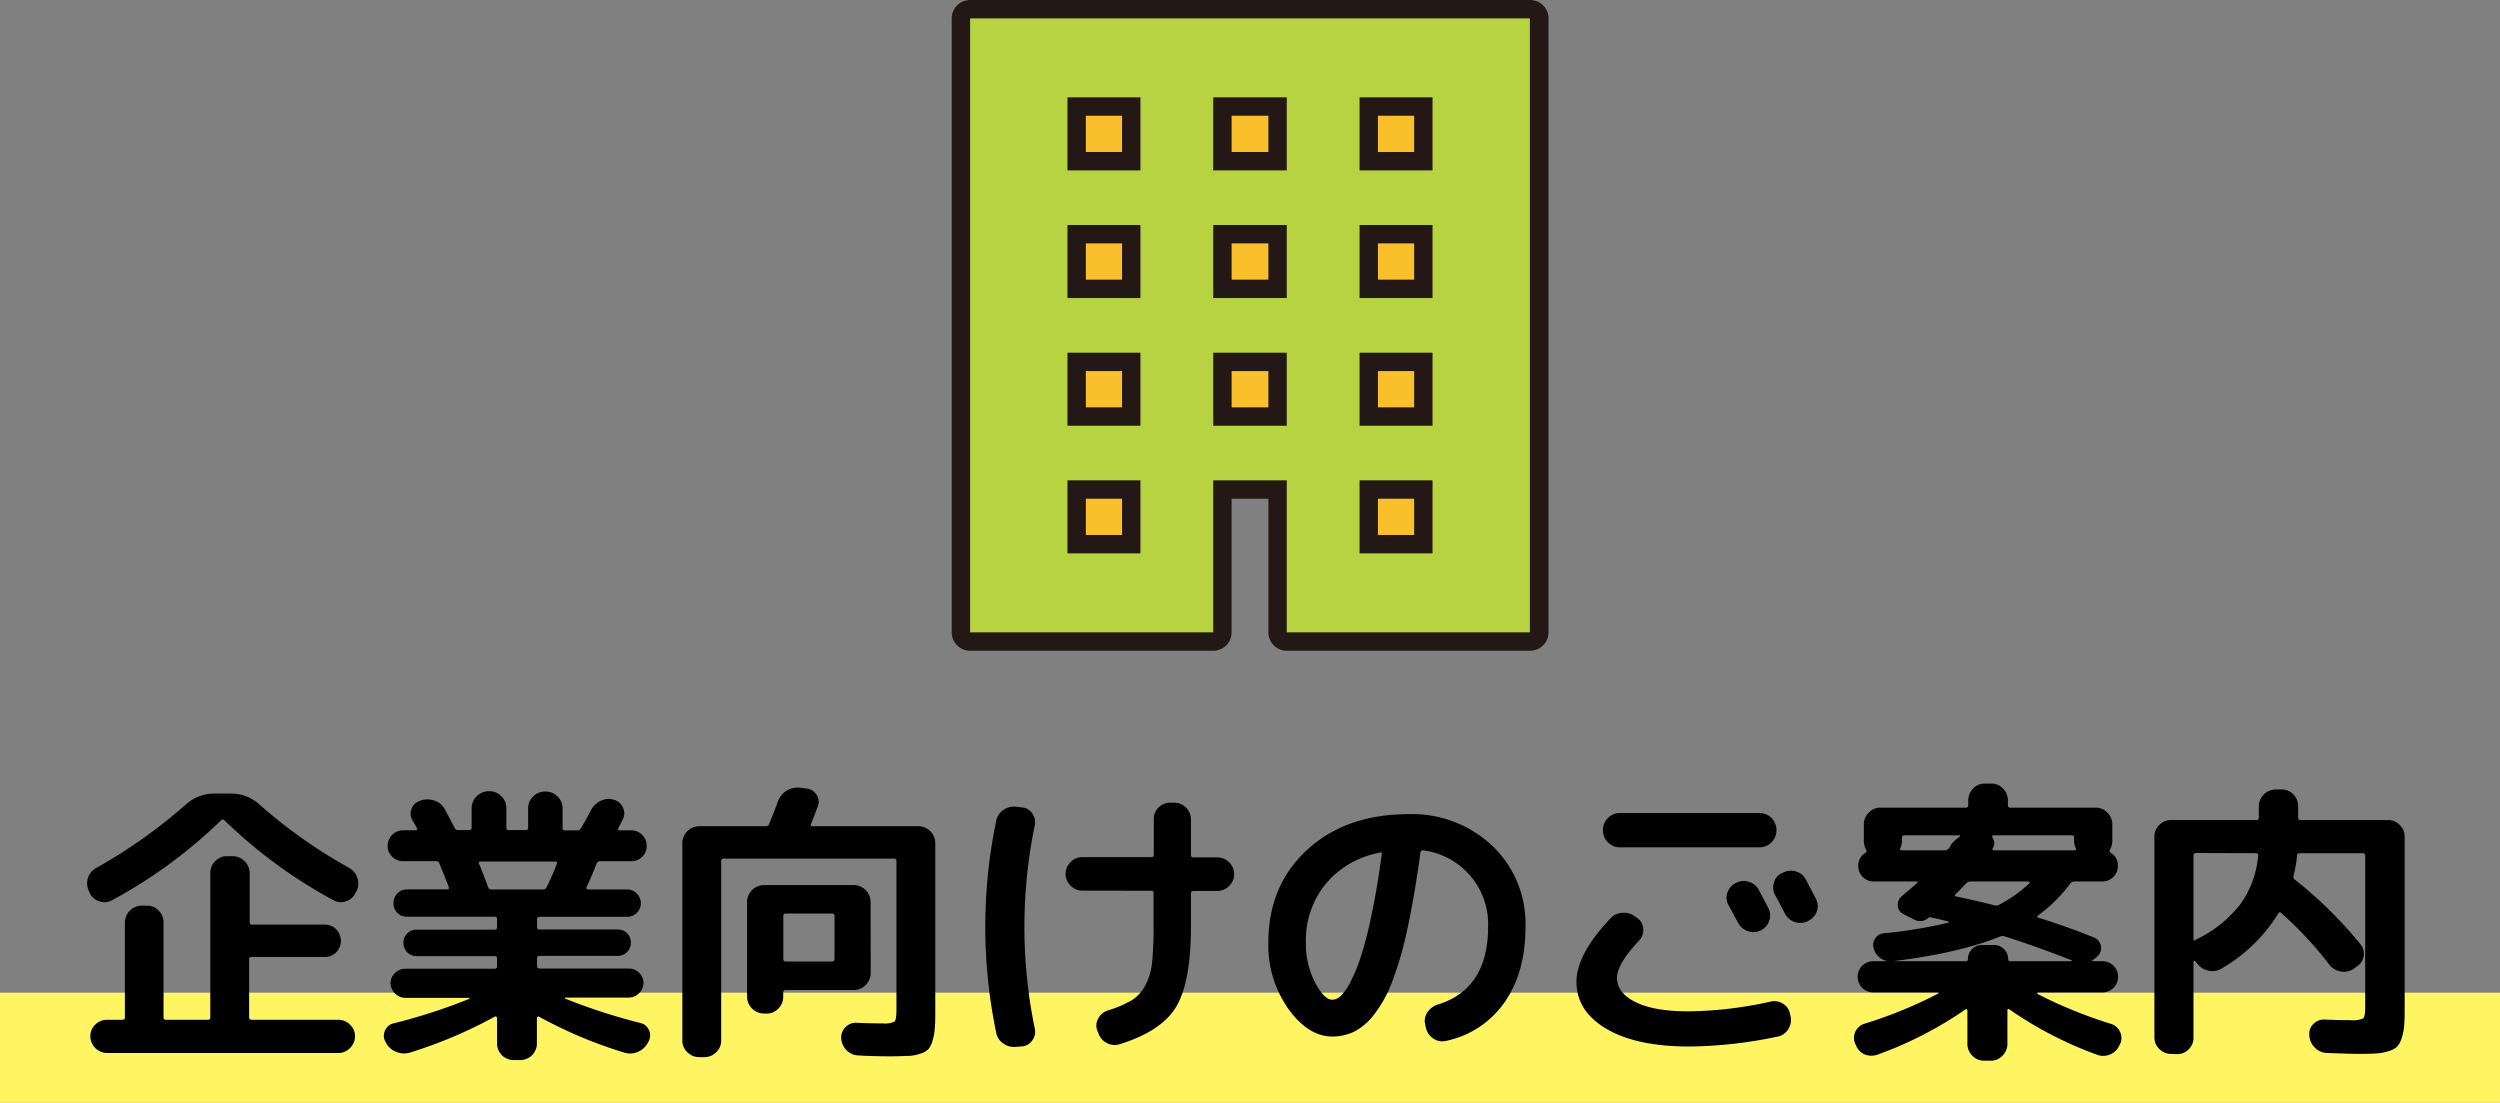
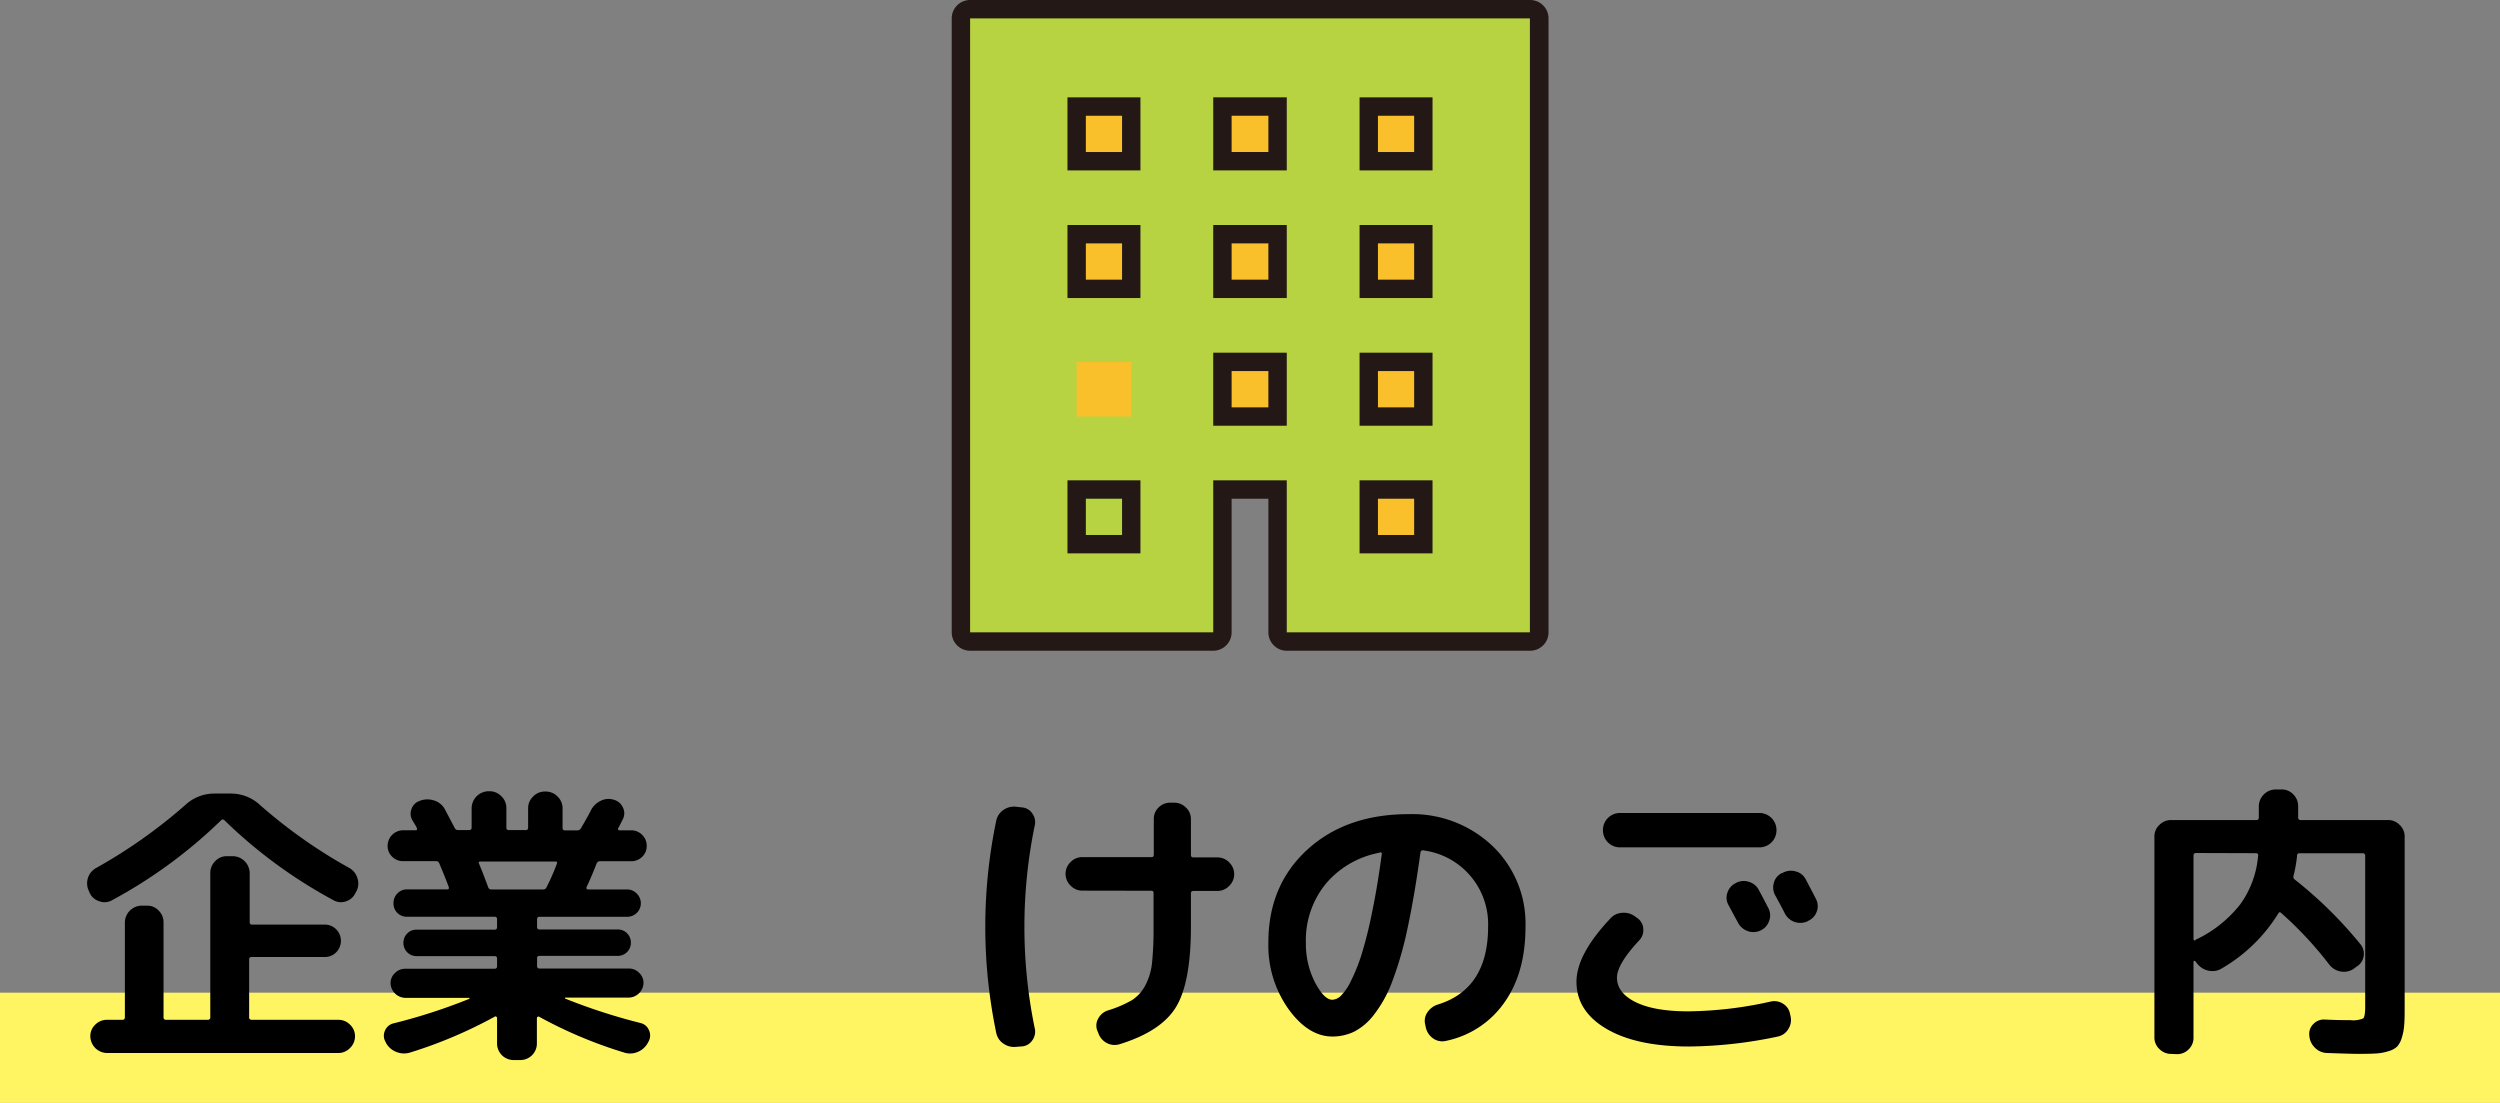
<svg xmlns="http://www.w3.org/2000/svg" viewBox="0 0 408 180">
  <rect x="0" y="0" width="408" height="180" fill="#808080" stroke="none" />
  <defs>
    <style>.cls-1{fill:#b7d342;}.cls-2{fill:#231815;}.cls-3{fill:#fac02c;}.cls-4{fill:#fff462;}</style>
  </defs>
  <g id="レイヤー_2" data-name="レイヤー 2">
    <g id="作業">
      <path class="cls-1" d="M210,104.7a1.5,1.5,0,0,1-1.5-1.5V79.89h-8.92V103.2a1.5,1.5,0,0,1-1.5,1.5H158.32a1.5,1.5,0,0,1-1.5-1.5V3a1.5,1.5,0,0,1,1.5-1.5h91.36a1.5,1.5,0,0,1,1.5,1.5V103.2a1.5,1.5,0,0,1-1.5,1.5Z" />
      <path class="cls-2" d="M249.68,3V103.2H210V78.39H198V103.2H158.32V3h91.36m0-3H158.32a3,3,0,0,0-3,3V103.2a3,3,0,0,0,3,3H198a3,3,0,0,0,3-3V81.39H207V103.2a3,3,0,0,0,3,3h39.72a3,3,0,0,0,3-3V3a3,3,0,0,0-3-3Z" />
-       <rect class="cls-3" x="175.71" y="79.89" width="8.92" height="8.92" />
      <path class="cls-2" d="M183.12,81.39v5.92h-5.91V81.39h5.91m3-3H174.21V90.31h11.91V78.39Z" />
      <rect class="cls-3" x="175.71" y="59.06" width="8.92" height="8.92" />
-       <path class="cls-2" d="M183.12,60.56v5.92h-5.91V60.56h5.91m3-3H174.21V69.48h11.91V57.56Z" />
      <rect class="cls-3" x="175.71" y="38.22" width="8.92" height="8.92" />
      <path class="cls-2" d="M183.12,39.72v5.92h-5.91V39.72h5.91m3-3H174.21V48.64h11.91V36.72Z" />
      <rect class="cls-3" x="175.71" y="17.39" width="8.92" height="8.92" />
      <path class="cls-2" d="M183.12,18.89v5.92h-5.91V18.89h5.91m3-3H174.21V27.81h11.91V15.89Z" />
      <rect class="cls-3" x="199.54" y="59.06" width="8.92" height="8.92" />
      <path class="cls-2" d="M207,60.56v5.92H201V60.56H207m3-3H198V69.48H210V57.56Z" />
      <rect class="cls-3" x="199.54" y="38.22" width="8.92" height="8.92" />
      <path class="cls-2" d="M207,39.72v5.92H201V39.72H207m3-3H198V48.64H210V36.72Z" />
      <rect class="cls-3" x="199.54" y="17.39" width="8.92" height="8.92" />
      <path class="cls-2" d="M207,18.89v5.92H201V18.89H207m3-3H198V27.81H210V15.89Z" />
      <rect class="cls-3" x="223.38" y="79.89" width="8.92" height="8.92" />
      <path class="cls-2" d="M230.79,81.39v5.92h-5.91V81.39h5.91m3-3H221.88V90.31h11.91V78.39Z" />
      <rect class="cls-3" x="223.38" y="59.06" width="8.92" height="8.92" />
      <path class="cls-2" d="M230.79,60.56v5.92h-5.91V60.56h5.91m3-3H221.88V69.48h11.91V57.56Z" />
      <rect class="cls-3" x="223.38" y="38.22" width="8.92" height="8.92" />
      <path class="cls-2" d="M230.79,39.72v5.92h-5.91V39.72h5.91m3-3H221.88V48.64h11.91V36.72Z" />
      <rect class="cls-3" x="223.38" y="17.39" width="8.92" height="8.92" />
      <path class="cls-2" d="M230.79,18.89v5.92h-5.91V18.89h5.91m3-3H221.88V27.81h11.91V15.89Z" />
      <rect class="cls-4" y="162" width="408" height="18" />
      <path d="M14.64,145.73l-.14-.33a2.87,2.87,0,0,1-.15-2.11,2.83,2.83,0,0,1,1.35-1.64,84.25,84.25,0,0,0,14.59-10.32,6.91,6.91,0,0,1,4.7-1.82h2.69a6.91,6.91,0,0,1,4.7,1.82A83,83,0,0,0,57,141.65a2.79,2.79,0,0,1,1.32,1.64,2.75,2.75,0,0,1-.12,2.11l-.19.33a2.53,2.53,0,0,1-1.56,1.37,2.42,2.42,0,0,1-2-.17,79.57,79.57,0,0,1-17.81-13.05.36.36,0,0,0-.57,0,79.57,79.57,0,0,1-17.81,13.05,2.42,2.42,0,0,1-2,.17A2.53,2.53,0,0,1,14.64,145.73ZM24,147.8a2.56,2.56,0,0,1,1.9.81,2.68,2.68,0,0,1,.79,1.92V166a.38.38,0,0,0,.43.43h6.77a.38.38,0,0,0,.43-.43V142.47a2.68,2.68,0,0,1,.79-1.92,2.57,2.57,0,0,1,1.9-.82h1a2.8,2.8,0,0,1,2.74,2.74v8a.38.38,0,0,0,.43.43H53a2.54,2.54,0,0,1,1.87.77,2.66,2.66,0,0,1,0,3.74,2.54,2.54,0,0,1-1.87.77H41.09c-.29,0-.43.13-.43.38V166a.38.38,0,0,0,.43.43H55.2a2.64,2.64,0,0,1,1.92.79,2.57,2.57,0,0,1,.82,1.9,2.67,2.67,0,0,1-.82,1.92,2.62,2.62,0,0,1-1.92.81H17.47a2.77,2.77,0,0,1-2.73-2.73,2.56,2.56,0,0,1,.81-1.9,2.68,2.68,0,0,1,1.92-.79H20c.25,0,.38-.14.38-.43V150.53a2.78,2.78,0,0,1,2.74-2.73Z" />
      <path d="M63,170.21l-.09-.19a2,2,0,0,1-.07-1.85A2,2,0,0,1,64.27,167a92.35,92.35,0,0,0,12.34-4,.19.19,0,0,0,0-.1s0-.05-.1-.05H66.14a2.46,2.46,0,0,1-2.4-2.4,2.21,2.21,0,0,1,.72-1.65,2.32,2.32,0,0,1,1.68-.7H80.69a.38.38,0,0,0,.43-.43v-1.25c0-.26-.14-.38-.43-.38H68a2.13,2.13,0,0,1-2.16-2.16,2.12,2.12,0,0,1,.62-1.54,2.08,2.08,0,0,1,1.54-.62H80.69a.38.38,0,0,0,.43-.44V150c0-.26-.14-.39-.43-.39H66.43a2.14,2.14,0,0,1-2.21-2.21,2.17,2.17,0,0,1,.65-1.6,2.09,2.09,0,0,1,1.56-.65H73q.33,0,.24-.39c-.42-1.12-.93-2.4-1.54-3.84a.52.52,0,0,0-.52-.38H65.81a2.47,2.47,0,0,1-1.8-.72,2.36,2.36,0,0,1-.75-1.78,2.54,2.54,0,0,1,2.55-2.54h2c.25,0,.32-.14.19-.43s-.35-.64-.67-1.15a2.13,2.13,0,0,1-.17-1.9,2.06,2.06,0,0,1,1.37-1.32l.09-.05a3.5,3.5,0,0,1,2.26,0,3,3,0,0,1,1.73,1.44l1.58,3a.6.6,0,0,0,.62.38h1.73a.38.38,0,0,0,.43-.43v-3.17a2.8,2.8,0,0,1,2.74-2.74h.19a2.63,2.63,0,0,1,1.92.82,2.6,2.6,0,0,1,.82,1.92v3.17c0,.29.13.43.38.43h2.79c.25,0,.38-.14.38-.43v-3.17A2.6,2.6,0,0,1,87,130a2.63,2.63,0,0,1,1.92-.82h.19A2.67,2.67,0,0,1,91,130a2.62,2.62,0,0,1,.81,1.92v3.17a.38.38,0,0,0,.44.43h2a.69.69,0,0,0,.58-.38l.72-1.25c.38-.67.67-1.2.86-1.59A3.43,3.43,0,0,1,98,130.71a2.87,2.87,0,0,1,2.18-.19,2.24,2.24,0,0,1,1.47,1.25,2.1,2.1,0,0,1,0,1.92c-.41.83-.67,1.32-.76,1.48a.2.2,0,0,0,0,.22.24.24,0,0,0,.22.12H103a2.48,2.48,0,0,1,1.8.74,2.45,2.45,0,0,1,.74,1.8,2.36,2.36,0,0,1-.74,1.78,2.51,2.51,0,0,1-1.8.72H97.87c-.22,0-.4.14-.53.43-.38,1-.92,2.31-1.63,3.84a.26.26,0,0,0,.24.34h6.39a2.12,2.12,0,0,1,1.56.65,2.21,2.21,0,0,1-1.56,3.81H88.08c-.29,0-.43.13-.43.39v1.24a.38.38,0,0,0,.43.44H100.8a2.08,2.08,0,0,1,1.54.62,2.12,2.12,0,0,1,.62,1.54A2.13,2.13,0,0,1,100.8,156H88.08c-.29,0-.43.12-.43.38v1.25a.38.38,0,0,0,.43.43h14.54a2.32,2.32,0,0,1,1.68.7,2.21,2.21,0,0,1,.72,1.65,2.46,2.46,0,0,1-2.4,2.4H92.21s0,.08,0,.15a96.18,96.18,0,0,0,12.33,4,1.94,1.94,0,0,1,1.37,1.17,2,2,0,0,1-.07,1.85l-.1.19a3.28,3.28,0,0,1-1.7,1.52,3.12,3.12,0,0,1-2.23.07A72.57,72.57,0,0,1,88,165.94a.19.19,0,0,0-.24,0,.24.24,0,0,0-.14.21v4.18A2.7,2.7,0,0,1,85,173H83.81a2.7,2.7,0,0,1-2.69-2.69v-4.18a.24.24,0,0,0-.14-.21.19.19,0,0,0-.24,0,74.54,74.54,0,0,1-13.83,5.86,3.3,3.3,0,0,1-2.21-.1A3.21,3.21,0,0,1,63,170.21Zm17.19-25.05h8.4a.58.58,0,0,0,.62-.39,35.09,35.09,0,0,0,1.68-3.84q.11-.33-.24-.33H78.43c-.29,0-.37.13-.24.38.35.83.85,2.11,1.49,3.84A.52.52,0,0,0,80.21,145.16Z" />
-       <path d="M114.1,172.52a2.68,2.68,0,0,1-1.92-.79,2.54,2.54,0,0,1-.82-1.9V137.57a2.78,2.78,0,0,1,2.74-2.73H125a.53.53,0,0,0,.53-.39q.72-1.72,1.44-3.69a3.42,3.42,0,0,1,3.6-2.21l1.1.14a2.14,2.14,0,0,1,1.61,1.06,2,2,0,0,1,.17,1.87c-.22.64-.59,1.6-1.1,2.88-.1.23,0,.34.24.34H149.9a2.78,2.78,0,0,1,2.74,2.73v27c0,1.31,0,2.34-.07,3.1a10,10,0,0,1-.36,2.11,3.77,3.77,0,0,1-.67,1.41,3,3,0,0,1-1.28.75,7.21,7.21,0,0,1-1.89.38c-.67,0-1.6.07-2.79.07s-3,0-5.47-.14a2.79,2.79,0,0,1-1.94-.84,3,3,0,0,1-.89-1.94,2.37,2.37,0,0,1,.7-1.83,2.31,2.31,0,0,1,1.84-.72c1.44.07,2.87.1,4.28.1a3.39,3.39,0,0,0,1.89-.31c.21-.21.31-.84.31-1.9V140.55c0-.29-.12-.43-.38-.43H118.08c-.26,0-.38.14-.38.43v29.28a2.57,2.57,0,0,1-.82,1.9,2.68,2.68,0,0,1-1.92.79Zm28-13.68a2.78,2.78,0,0,1-2.74,2.73H128.26a.39.39,0,0,0-.44.44v.67a2.68,2.68,0,0,1-.79,1.92,2.56,2.56,0,0,1-1.89.81h-.48a2.78,2.78,0,0,1-2.74-2.73V147.17a2.78,2.78,0,0,1,2.74-2.73h14.68a2.78,2.78,0,0,1,2.74,2.73Zm-5.9-2.31v-7a.39.39,0,0,0-.44-.44h-7.48a.39.39,0,0,0-.44.44v7c0,.26.15.39.44.39h7.48C136,156.92,136.18,156.79,136.18,156.53Z" />
      <path d="M165.89,170.84a3,3,0,0,1-2.11-.51,2.76,2.76,0,0,1-1.2-1.8,84.77,84.77,0,0,1,0-34.56,2.81,2.81,0,0,1,1.2-1.8,3,3,0,0,1,2.11-.5l.91.1a2.21,2.21,0,0,1,1.68,1,2.4,2.4,0,0,1,.38,2,82,82,0,0,0,0,33,2.37,2.37,0,0,1-.38,2,2.2,2.2,0,0,1-1.68,1Zm10.75-25.49a2.6,2.6,0,0,1-1.92-.82,2.63,2.63,0,0,1-.82-1.92,2.67,2.67,0,0,1,.82-1.92,2.62,2.62,0,0,1,1.92-.81h11.28c.26,0,.38-.13.38-.39v-5.85a2.57,2.57,0,0,1,.82-1.9A2.64,2.64,0,0,1,191,131h.62a2.64,2.64,0,0,1,1.92.79,2.54,2.54,0,0,1,.82,1.9v5.85c0,.26.14.39.43.39h3.89a2.62,2.62,0,0,1,1.92.81,2.67,2.67,0,0,1,.82,1.92,2.63,2.63,0,0,1-.82,1.92,2.6,2.6,0,0,1-1.92.82h-3.89c-.29,0-.43.13-.43.38v5.38q0,9.12-2.4,13.13t-9.22,6.12a2.72,2.72,0,0,1-2.11-.19,2.86,2.86,0,0,1-1.39-1.64l-.14-.33a2.27,2.27,0,0,1,.12-2,2.7,2.7,0,0,1,1.56-1.34,18.91,18.91,0,0,0,3.91-1.66,6.33,6.33,0,0,0,2.23-2.45,10.13,10.13,0,0,0,1.1-3.72,56.17,56.17,0,0,0,.24-5.95v-5.38a.33.33,0,0,0-.38-.38Z" />
      <path d="M217.44,169.16c-2.59,0-5-1.49-7.15-4.47A17.9,17.9,0,0,1,207,153.8q0-9.31,6.34-15.12t16.56-5.81a19,19,0,0,1,13.66,5.18,17.52,17.52,0,0,1,5.4,13.2q0,7.55-3.48,12.41a15.42,15.42,0,0,1-9.53,6.22,2.57,2.57,0,0,1-2.09-.43,2.93,2.93,0,0,1-1.18-1.83l-.09-.43a2.43,2.43,0,0,1,.38-2,3.19,3.19,0,0,1,1.68-1.25q8.21-2.53,8.21-12.72a12.14,12.14,0,0,0-10.51-12.43.39.39,0,0,0-.53.34q-1,7.25-2.16,12.6a57.69,57.69,0,0,1-2.52,8.64,20.21,20.21,0,0,1-2.95,5.28,9.58,9.58,0,0,1-3.22,2.73A8.18,8.18,0,0,1,217.44,169.16Zm7.73-30a15,15,0,0,0-8.83,5.11,14.56,14.56,0,0,0-3.22,9.58,13.76,13.76,0,0,0,1.49,6.48c1,1.89,1.93,2.83,2.83,2.83a2.13,2.13,0,0,0,1.39-.65,8.52,8.52,0,0,0,1.61-2.35,29.09,29.09,0,0,0,1.73-4.27A68.84,68.84,0,0,0,223.9,149q.89-4.25,1.6-9.57a.24.24,0,0,0-.07-.27A.24.24,0,0,0,225.17,139.11Z" />
      <path d="M275.66,170.79q-8.58,0-13.48-2.88t-4.9-7.68q0-4.47,5.52-10.32a2.75,2.75,0,0,1,2-.94,3,3,0,0,1,2.11.65l.34.24a2.22,2.22,0,0,1,.93,1.73,2.38,2.38,0,0,1-.65,1.87c-2.43,2.59-3.64,4.63-3.64,6.1q0,2.49,3.07,4t8.73,1.49A64.26,64.26,0,0,0,289,163.45a2.62,2.62,0,0,1,2,.36,2.43,2.43,0,0,1,1.13,1.65l.09.39a2.73,2.73,0,0,1-.36,2.08,2.56,2.56,0,0,1-1.7,1.23A72.36,72.36,0,0,1,275.66,170.79Zm14.26-35.23a2.78,2.78,0,0,1-2.74,2.73H264.34a2.78,2.78,0,0,1-2.74-2.73v-.15a2.78,2.78,0,0,1,2.74-2.73h22.84a2.78,2.78,0,0,1,2.74,2.73Zm-6.62,8.54a2.71,2.71,0,0,1,2.11-.19,2.63,2.63,0,0,1,1.63,1.34c.35.64.88,1.64,1.58,3a2.55,2.55,0,0,1,.1,2.06,2.64,2.64,0,0,1-1.39,1.54,2.72,2.72,0,0,1-2.11.1,2.81,2.81,0,0,1-1.59-1.4c-.16-.28-.67-1.23-1.53-2.83a2.44,2.44,0,0,1-.2-2,2.66,2.66,0,0,1,1.35-1.59Zm8,5c-.16-.32-.41-.81-.77-1.48s-.62-1.17-.81-1.49a2.65,2.65,0,0,1-.22-2.07,2.41,2.41,0,0,1,1.32-1.58l.15-.05a2.76,2.76,0,0,1,2.11-.21,2.51,2.51,0,0,1,1.63,1.32c1.06,2,1.6,3.05,1.63,3.12a2.52,2.52,0,0,1,.17,2.06,2.58,2.58,0,0,1-1.37,1.54l-.14.09a2.83,2.83,0,0,1-3.7-1.25Z" />
-       <path d="M302.88,170.55l-.1-.19a2.42,2.42,0,0,1,1.44-3.27,72.43,72.43,0,0,0,12.1-4.94.17.17,0,0,0,.05-.12c0-.05,0-.07-.1-.07H305.71a2.54,2.54,0,0,1-2.54-2.55,2.53,2.53,0,0,1,2.54-2.54h2.45a2.66,2.66,0,0,1-1.46-.65,2.74,2.74,0,0,1-.89-1.37,1.92,1.92,0,0,1,.21-1.68,1.85,1.85,0,0,1,1.42-.86A79.11,79.11,0,0,0,318,150.58a.17.17,0,0,0,.05-.12c0-.05,0-.07-.05-.07l-1.41-.34c-.66-.16-1.16-.27-1.52-.33-.12-.07-.25,0-.38.09a2,2,0,0,1-2.35.24l-1.68-.86a1.58,1.58,0,0,1-.94-1.37,1.79,1.79,0,0,1,.65-1.56c1.15-1,2-1.68,2.5-2.16q.24-.24-.15-.24h-6.91a2.48,2.48,0,0,1-1.8-.74,2.45,2.45,0,0,1-.74-1.8,2.36,2.36,0,0,1,1.2-2.16.35.35,0,0,0,.09-.48,2.92,2.92,0,0,1-.38-1.44v-2.69a2.64,2.64,0,0,1,.79-1.92,2.57,2.57,0,0,1,1.9-.82h13.92c.28,0,.43-.12.43-.38v-.82a2.68,2.68,0,0,1,.79-1.92,2.56,2.56,0,0,1,1.9-.81H325a2.54,2.54,0,0,1,1.89.81,2.69,2.69,0,0,1,.8,1.92v.82c0,.26.14.38.43.38h13.92a2.55,2.55,0,0,1,1.89.82,2.65,2.65,0,0,1,.8,1.92v2.69a2.83,2.83,0,0,1-.39,1.44.36.36,0,0,0,.1.48,2.36,2.36,0,0,1,1.2,2.16,2.54,2.54,0,0,1-2.55,2.54h-4.56a.78.78,0,0,0-.62.29,25.33,25.33,0,0,1-5.33,5.28c-.19.13-.16.24.1.34q4.76,1.48,9,3.21a1.88,1.88,0,0,1,1.16,1.27,1.77,1.77,0,0,1-.39,1.66,4.11,4.11,0,0,1-1,.82c0,.06,0,.11,0,.14h1.68a2.54,2.54,0,0,1,2.55,2.54,2.56,2.56,0,0,1-2.55,2.55H332.59a.08.08,0,0,0-.09.09.21.21,0,0,0,0,.15,74.36,74.36,0,0,0,12,4.89,2.34,2.34,0,0,1,1.49,1.32,2.29,2.29,0,0,1,0,2l-.1.19a2.9,2.9,0,0,1-3.64,1.54,62.7,62.7,0,0,1-14.31-7.4c-.22-.16-.33-.09-.33.2v5.42a2.67,2.67,0,0,1-.8,1.92,2.55,2.55,0,0,1-1.89.82h-1.15a2.57,2.57,0,0,1-1.9-.82,2.66,2.66,0,0,1-.79-1.92v-5.42q0-.39-.39-.15a62.59,62.59,0,0,1-14.2,7.3,3,3,0,0,1-2.16,0A2.7,2.7,0,0,1,302.88,170.55Zm6.05-13.68h11.85c.26,0,.39-.11.39-.34a2.21,2.21,0,0,1,.67-1.63,2.16,2.16,0,0,1,1.58-.67h2a2.2,2.2,0,0,1,1.63.67,2.22,2.22,0,0,1,.68,1.63c0,.23.12.34.38.34h10s0-.08,0-.14q-6-2.35-10.89-3.89a1.16,1.16,0,0,0-.82,0Q319.88,155.52,308.93,156.87Zm9.5-19.06a5,5,0,0,1,1.39-1.24.18.18,0,0,0,.05-.15.08.08,0,0,0-.09-.09h-9c-.25,0-.38.14-.38.43v.48a2.48,2.48,0,0,1-.29,1.2.23.23,0,0,0,0,.21.24.24,0,0,0,.22.12h7a.83.83,0,0,0,.72-.33c.06-.07.14-.17.24-.31A2.28,2.28,0,0,0,318.43,137.81Zm12.77,6.34c.06-.13,0-.22-.14-.29h-9.51a1,1,0,0,0-.72.34c-.35.38-.91,1-1.68,1.73-.19.19-.16.32.1.38q3.12.63,6.24,1.44a1,1,0,0,0,.77-.1A22.34,22.34,0,0,0,331.2,144.15Zm6.91-7.82H325.3a.16.16,0,0,0-.15.12.26.26,0,0,0,0,.21,1.47,1.47,0,0,1,.05,1.78.15.15,0,0,0,0,.21.22.22,0,0,0,.21.12h13.15a.24.24,0,0,0,.22-.12.18.18,0,0,0,0-.21,2.47,2.47,0,0,1-.28-1.2v-.48C338.5,136.47,338.37,136.33,338.11,136.33Z" />
      <path d="M354.34,172a2.68,2.68,0,0,1-1.92-.79,2.54,2.54,0,0,1-.82-1.9V136.52a2.54,2.54,0,0,1,.82-1.9,2.64,2.64,0,0,1,1.92-.79h13.92c.25,0,.38-.14.38-.43v-1.83a2.78,2.78,0,0,1,2.74-2.73h1a2.56,2.56,0,0,1,1.89.81,2.68,2.68,0,0,1,.79,1.92v1.83a.38.38,0,0,0,.44.43h14.2a2.64,2.64,0,0,1,1.92.79,2.54,2.54,0,0,1,.82,1.9v27.6c0,1.31,0,2.34-.07,3.09a8.86,8.86,0,0,1-.39,2.12,3.7,3.7,0,0,1-.74,1.44,3.24,3.24,0,0,1-1.37.76,8,8,0,0,1-2,.39c-.72.05-1.71.07-3,.07-.83,0-2.52-.05-5.08-.14a2.87,2.87,0,0,1-2-.87,3,3,0,0,1-.91-2,2.24,2.24,0,0,1,.67-1.87,2.34,2.34,0,0,1,1.82-.72c1.44.07,2.85.1,4.23.1a4.1,4.1,0,0,0,2.08-.29c.21-.19.32-.83.32-1.92V139.69a.39.39,0,0,0-.44-.44H375.31a.38.38,0,0,0-.43.44,23.24,23.24,0,0,1-.58,3.26.55.55,0,0,0,.24.62,68.4,68.4,0,0,1,10.71,10.56,2.4,2.4,0,0,1,.5,1.92,2.36,2.36,0,0,1-1.13,1.68l-.52.39a2.86,2.86,0,0,1-2.09.43,3,3,0,0,1-1.85-1.1,60,60,0,0,0-7.87-8.45q-.29-.28-.48.09a26.38,26.38,0,0,1-9.17,8.93,2.9,2.9,0,0,1-2.14.41,3.17,3.17,0,0,1-1.89-1.13l-.34-.43a.16.16,0,0,0-.29.1v12.38a2.58,2.58,0,0,1-.79,1.9,2.62,2.62,0,0,1-1.89.79Zm4.08-32.79a.39.39,0,0,0-.44.44v13.63a.24.24,0,0,0,.1.17.13.13,0,0,0,.19,0,.83.83,0,0,1,.39-.24,20.15,20.15,0,0,0,7-5.69,15.78,15.78,0,0,0,2.86-7.84c.06-.29-.07-.44-.39-.44Z" />
    </g>
  </g>
</svg>